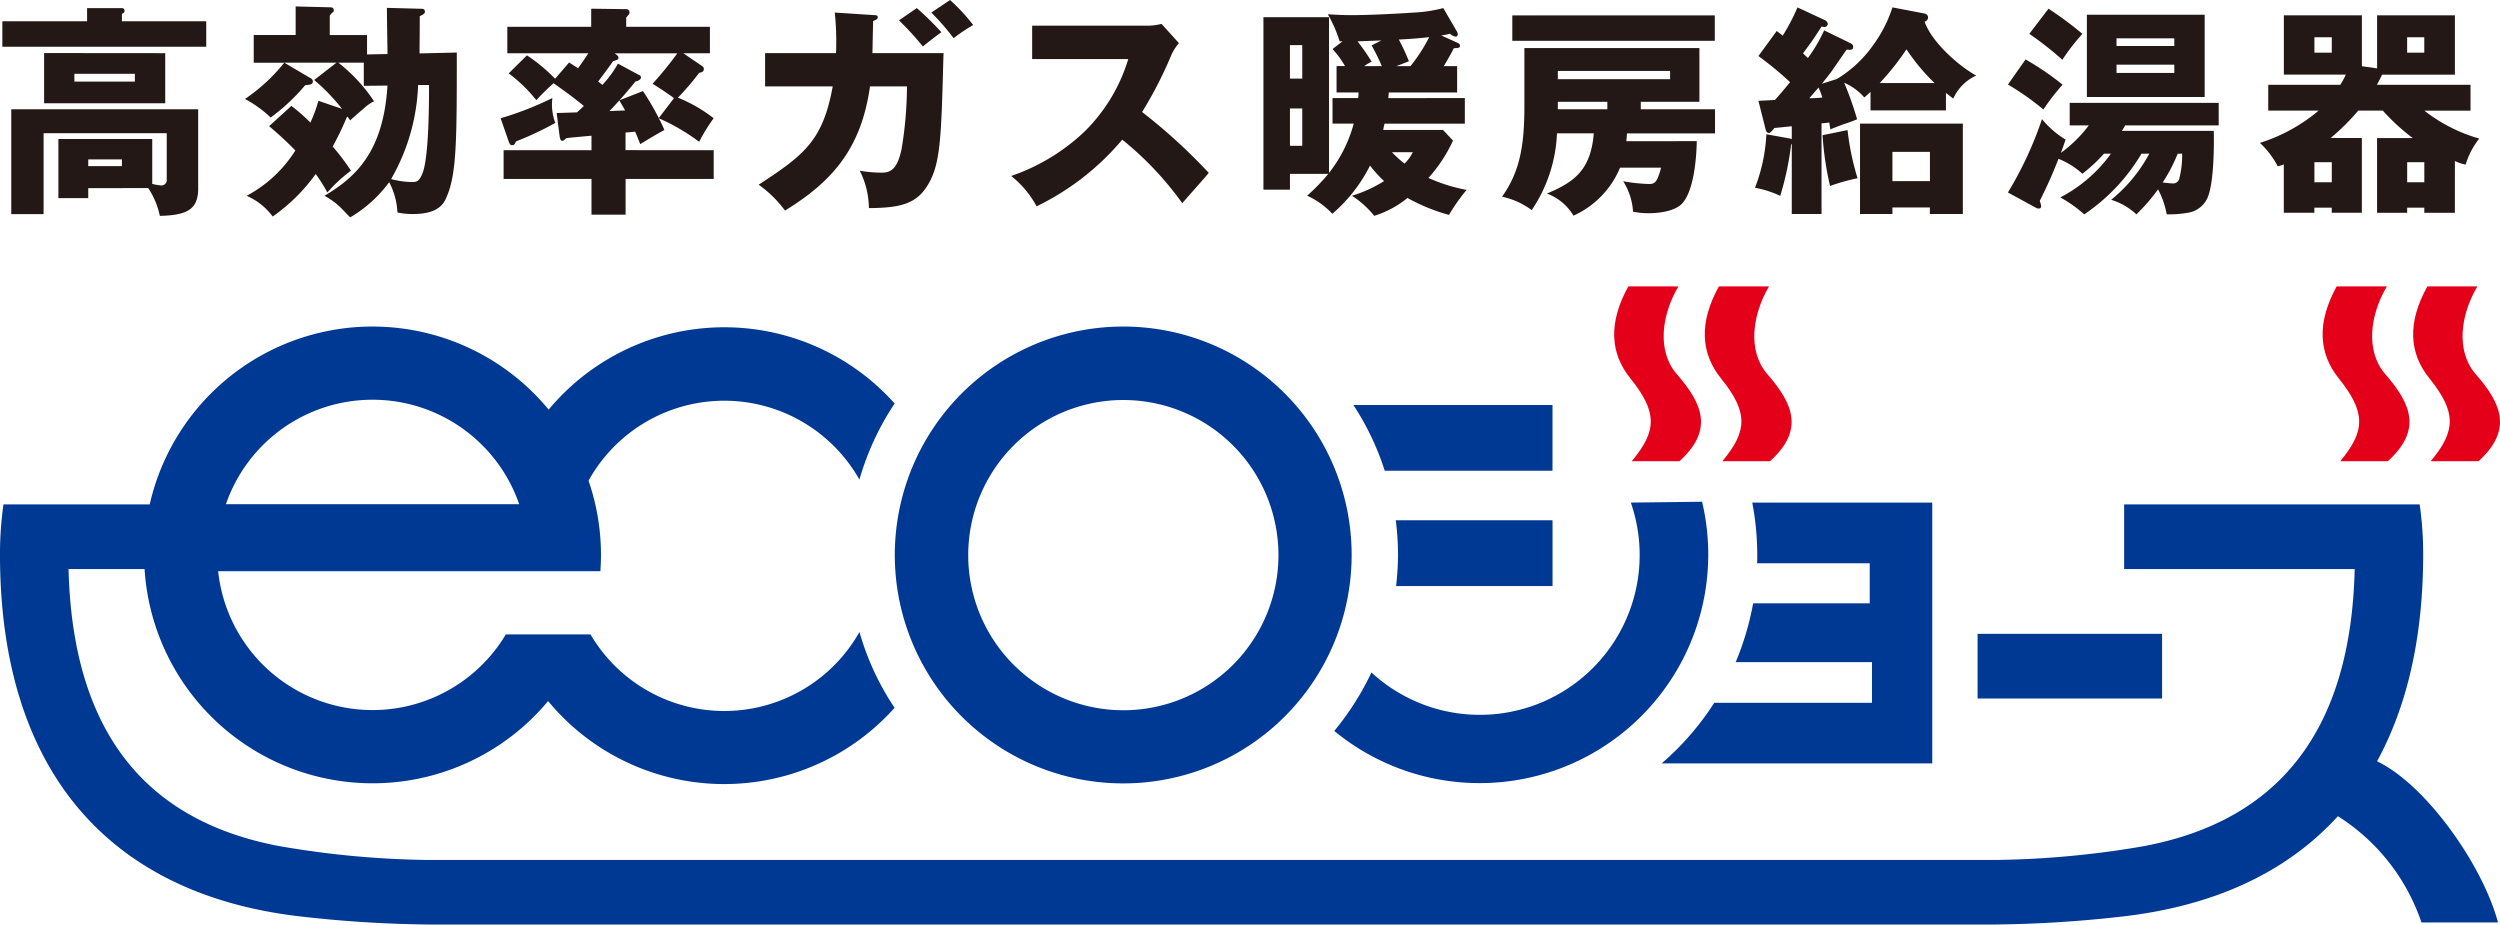
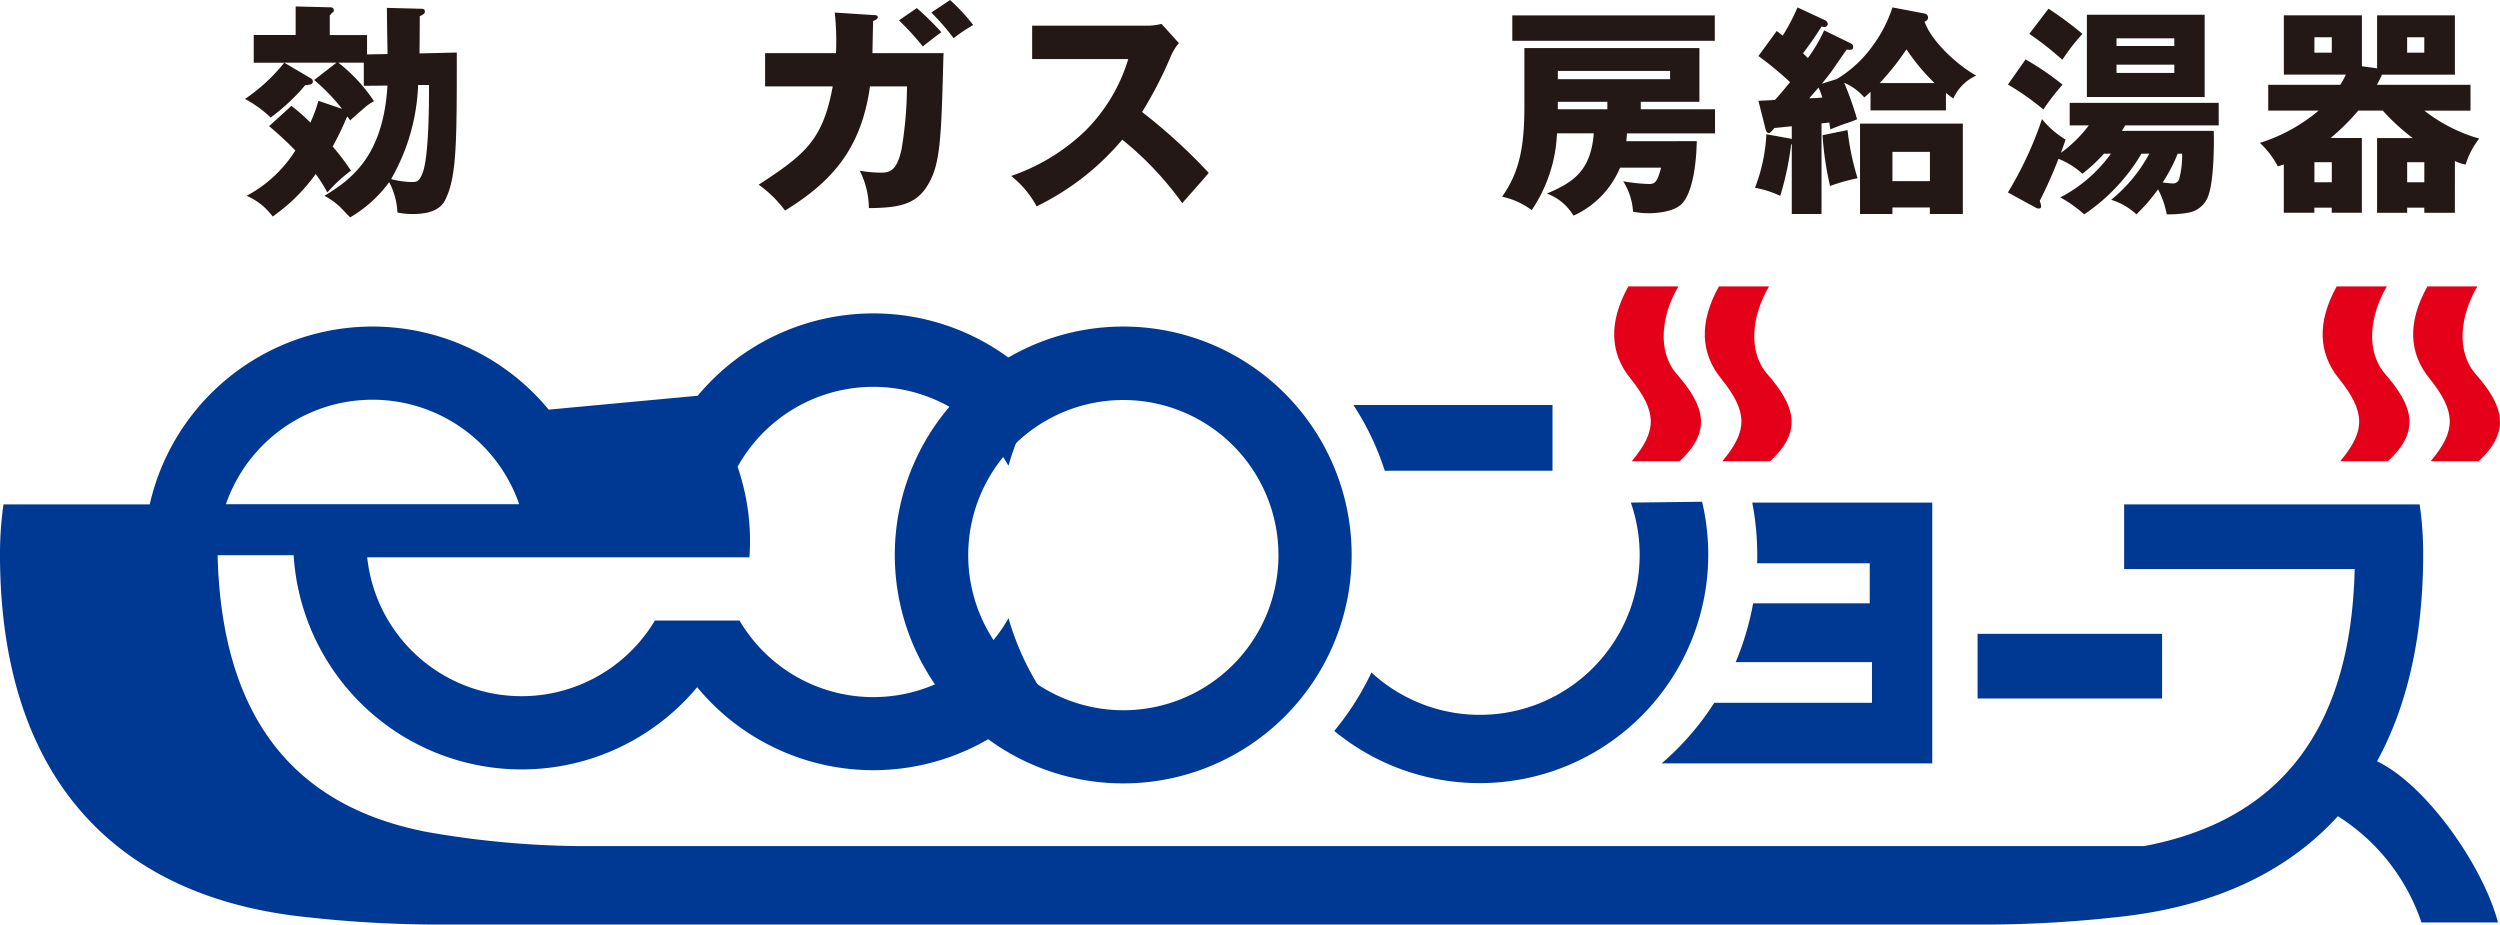
<svg xmlns="http://www.w3.org/2000/svg" height="73.962" viewBox="0 0 200 73.962" width="200">
  <g fill="#231815">
-     <path d="m313.765 800.4v.539h-2.693v-.539zm2.106 2.291a6.4 6.4 0 0 1 .928 2.225c2.069-.052 3.067-.446 3.067-2.173v-6.356h-14.953v8.39h2.587v-6.477h9.851v3.7a.429.429 0 0 1 -.427.481 4.2 4.2 0 0 1 -.733-.122v-3.592h-7.508v4.731h2.389v-.8zm-8.33-10.8v4.016h9.689v-4.007zm7.261 1.658v.625h-4.839v-.625zm-1.036-4.2v-.531c0-.073 0-.073.108-.122a.2.2 0 0 0 .1-.2.194.194 0 0 0 -.212-.2h-2.783v1.05h-6.779v2.04h16.311v-2.04z" transform="translate(-304.012 -787.646)" />
    <path d="m328.982 794.514c0 1.567-.013 5.929-.552 7.135-.268.614-.463.629-.859.629a6.839 6.839 0 0 1 -1.623-.237 16.249 16.249 0 0 0 2.16-7.527zm-3.37-6.17c0 .513.039 3.1.05 3.694l-1.639.031v-1.55h-2.982v-1.571c.035-.035.177-.2.177-.2.129-.091.145-.1.145-.214a.224.224 0 0 0 -.216-.232l-2.835-.071v2.285h-3.354v2.216h2.442a14.3 14.3 0 0 1 -3.142 2.9 9.4 9.4 0 0 1 2.054 1.484 15.863 15.863 0 0 0 2.764-2.586c.376-.033.612-.052.612-.3a.29.29 0 0 0 -.147-.238l-2.14-1.262h4.177l-1.785 1.386a15.159 15.159 0 0 1 2.229 2.31l-1.89-.647a11.013 11.013 0 0 1 -.643 1.743 13.782 13.782 0 0 0 -1.521-1.334l-1.78 1.621c1.054.874 2.052 1.886 2.1 1.946a10.37 10.37 0 0 1 -3.9 3.625 5.094 5.094 0 0 1 2.086 1.656 14.37 14.37 0 0 0 3.441-3.4 11.882 11.882 0 0 1 .932 1.478 11.916 11.916 0 0 1 1.89-1.745 18.634 18.634 0 0 0 -1.463-1.932 24.164 24.164 0 0 0 1.126-2.337l.073-.054c.073.125.089.143.2.3.392-.357.662-.594 1.139-1a3.35 3.35 0 0 1 .77-.531 13.105 13.105 0 0 0 -2.855-3.086h2.036v1.853l1.893-.021c-.326 5.406-2.646 7.39-5.041 8.818a6.176 6.176 0 0 1 1.15.8c.087.07.762.784.907.926a10.332 10.332 0 0 0 3.121-2.818 5.773 5.773 0 0 1 .66 2.424 5.5 5.5 0 0 0 1.214.127c1.428 0 2.266-.39 2.627-1.164.909-1.851.909-4.6.909-11.756l-2.98.07c0-.732.017-1.529.017-2.978.394-.174.409-.268.409-.359 0-.234-.176-.234-.288-.234z" transform="translate(-294.659 -787.715)" />
-     <path d="m334.239 792.718a8.4 8.4 0 0 1 -1.245 1.7c-.056-.041-.291-.238-.34-.266.567-.755.676-.9 1.195-1.627.39-.125.428-.143.428-.266 0-.147-.054-.18-.3-.363h5.012a28.1 28.1 0 0 1 -1.98 2.434c.355.212 1.446.925 1.71 1.154l-1.212 1.59a22.024 22.024 0 0 0 -1.264-2.16l-1.876.734c.427-.484.861-.984 1.27-1.5.137-.023.444-.125.444-.324 0-.123-.091-.18-.2-.22zm.608 6.923v-1.413c.232-.017.288-.017.768-.068.124.284.195.453.407 1 .4-.251 1.569-.951 1.932-1.127a7.888 7.888 0 0 0 -.45-.946 16.245 16.245 0 0 1 3.231 1.884 14.757 14.757 0 0 1 1.16-1.884 11.863 11.863 0 0 0 -2.856-1.646 20.349 20.349 0 0 0 1.7-1.99c.125-.025.372-.037.372-.309a.255.255 0 0 0 -.141-.23l-1.5-1.023h2.127v-2.117h-6.697v-.737c.234-.278.266-.3.266-.423a.247.247 0 0 0 -.266-.251l-2.8-.037v1.448h-6.71v2.117h6.481c-.147.216-.376.59-.824 1.2-.234-.158-.571-.371-.714-.461l-1.121 1.3a13.472 13.472 0 0 0 -2.252-1.872l-1.46 1.444a11.814 11.814 0 0 1 2.212 2.144 17.166 17.166 0 0 1 1.376-1.357c.658.463 1.442 1.013 2.424 1.82-.091.085-.195.191-.55.511-1.164.041-1.285.041-1.625.054l.232 1.82c.048.32.108.4.23.4.071 0 .108-.035.324-.214.5-.06.587-.06 2-.195v1.162h-7.031v2.3h7.031v2.855h2.729v-2.857h7.048v-2.3zm-1.284-3.125c.266-.284.536-.569.787-.859.263.45.336.575.461.807-.36.016-.871.031-1.248.052zm-8.066 2.426c.091.232.125.3.288.3s.195-.083.3-.3a25.9 25.9 0 0 0 3.14-1.479 4.514 4.514 0 0 1 -.264-1.341 5.368 5.368 0 0 1 .033-.652 25.777 25.777 0 0 1 -4.138 1.619z" transform="translate(-284.804 -787.628)" />
    <path d="m346.774 789.594a23.492 23.492 0 0 1 1.913 2.088c.482-.4.979-.77 1.478-1.143a24.109 24.109 0 0 0 -1.965-1.928zm-5.138-.625a21.52 21.52 0 0 1 .1 3.246h-5.672v2.66h5.41c-.789 4.316-2.233 5.46-5.927 7.867a9.236 9.236 0 0 1 2.11 2.069c3.831-2.355 6.1-4.993 6.8-9.936h2.957a31.254 31.254 0 0 1 -.425 4.976c-.372 1.843-1.019 1.926-1.658 1.926a10.28 10.28 0 0 1 -1.695-.156 6.744 6.744 0 0 1 .73 2.992c2.322-.016 3.642-.28 4.553-1.6 1.175-1.716 1.229-3.681 1.411-10.55l.015-.247h-5.694c.017-.822.033-1.716.054-2.567.216-.094.376-.164.376-.3 0-.166-.16-.18-.376-.18zm7.724 0a18.412 18.412 0 0 1 1.783 2.052 13.186 13.186 0 0 1 1.571-1.054 15.369 15.369 0 0 0 -1.853-2z" transform="translate(-274.856 -787.965)" />
    <path d="m347.694 791.771v-2.671h9.114a4.742 4.742 0 0 0 1.235-.145l1.39 1.538a4.086 4.086 0 0 0 -.675 1.123 32.529 32.529 0 0 1 -2.268 4.389 44.724 44.724 0 0 1 5.335 4.872c-.571.672-1.534 1.745-2.123 2.42a25.742 25.742 0 0 0 -4.8-5.08 20.807 20.807 0 0 1 -6.852 5.333 7.8 7.8 0 0 0 -2.034-2.428 16.065 16.065 0 0 0 5.9-3.584 13.66 13.66 0 0 0 3.466-5.767z" transform="translate(-265.122 -787.044)" />
-     <path d="m372.585 795.5v2.046h-6.423a4.864 4.864 0 0 0 -.106.5h4.781l.8.855a11.829 11.829 0 0 1 -1.963 2.986 13.2 13.2 0 0 0 3.051.959 15.114 15.114 0 0 0 -1.409 2 15.037 15.037 0 0 1 -3.32-1.355 7.933 7.933 0 0 1 -2.658 1.428 7.659 7.659 0 0 0 -1.783-1.606 10.6 10.6 0 0 0 2.569-1.175 9.624 9.624 0 0 1 -1.124-1.238 12.35 12.35 0 0 1 -3.015 3.854 6.441 6.441 0 0 0 -2.015-1.446 15.466 15.466 0 0 0 1.693-1.747h-3.069v1.266h-2.121v-13.796h5.246v12.455a10.96 10.96 0 0 0 1.978-3.945h-1.697v-2.041h2.052c.019-.127.019-.187.037-.45h-1.766v-2.11h.677a7.485 7.485 0 0 0 -1-1.361l.8-.622h-.232a10.356 10.356 0 0 0 -.946-2.162c.392.019.959.069 1.98.069 1.338 0 3.781-.124 4.926-.208a10.94 10.94 0 0 0 2.333-.357l1.108 1.907a.356.356 0 0 1 .05.177c0 .1-.05.2-.16.2a.809.809 0 0 1 -.459-.234 5.229 5.229 0 0 1 -.7.141l1.266.573c.089.041.234.11.234.249 0 .166-.127.182-.5.2-.16.328-.32.627-.8 1.434h1.069v2.106h-5.469c0 .069-.035.39-.035.45zm-13.007-1.56v-2.677h-.984v2.677zm-.984 2.388v2.99h.984v-2.99zm7.315-5.439c-1.355.054-1.5.054-1.907.073a17.619 17.619 0 0 1 1.127 1.623 3.986 3.986 0 0 0 -.594.359h1.409c-.34-.807-.677-1.4-.815-1.66zm2.326 2.056a13.123 13.123 0 0 0 1.5-2.32c-.718.089-2 .177-2.432.191a16.266 16.266 0 0 1 .807 1.735c-.16.069-.857.338-1 .394zm-1.482 6.883a8.545 8.545 0 0 0 1.011.915 3.45 3.45 0 0 0 .66-.915z" transform="translate(-255.398 -787.653)" />
    <path d="m370.824 796.114v-.6h3.962v.6zm5.481 2.553c.017-.139.017-.2.052-.623h7.043v-1.93h-5.939v-.6h4.69v-4.3h-14.002v4.686c0 3.208-.392 5.242-1.785 7.207a6.083 6.083 0 0 1 2.372 1.073 11.835 11.835 0 0 0 2.021-6.14h2.943c-.236 2.959-1.59 3.908-3.752 4.815a4.157 4.157 0 0 1 2.129 1.768 7.256 7.256 0 0 0 3.725-3.839h3.285c-.309 1.164-.5 1.307-.961 1.307a13.574 13.574 0 0 1 -2.073-.22 5.1 5.1 0 0 1 .787 2.432 6.168 6.168 0 0 0 1.249.127c.39 0 2.032-.041 2.71-.811.963-1.1 1.123-3.87 1.141-4.956zm3.5-5.62v.66h-8.979v-.66zm-12.623-4.447v2.036h16.2v-2.036z" transform="translate(-246.198 -787.371)" />
    <path d="m387.843 802.171v-2.339h3v2.339zm0-13.9a10.55 10.55 0 0 1 -1.5 2.961 9.735 9.735 0 0 1 -2.943 2.768l-1.2.378c.235-.3.467-.575.77-.986.177-.251 1.017-1.48 1.214-1.745.3.035.517.052.517-.214a.3.3 0 0 0 -.195-.286l-2.125-1.038a12.454 12.454 0 0 1 -1.3 2.212c-.054-.052-.338-.317-.39-.376.726-.979.8-1.087 1.482-2.139.017 0 .176.035.247.035a.261.261 0 0 0 .249-.249.393.393 0 0 0 -.16-.266l-2.264-1.054a15.68 15.68 0 0 1 -1.181 2.264c-.214-.172-.268-.226-.481-.374l-1.461 2a27.637 27.637 0 0 1 2.532 2.09c-.484.6-.892 1.073-1.212 1.424-.2.021-1.11.052-1.32.075l.548 2.169c.041.187.091.4.3.4.114 0 .363-.32.432-.4.2-.016 1.175-.122 1.388-.139v1.036l-.05-.037-1.982-.359a13.681 13.681 0 0 1 -.911 4.283 7.854 7.854 0 0 1 2.019.646 23.457 23.457 0 0 0 .874-4.125l.05-.012v5.587h2.38v-7.251c.425-.033.5-.056.621-.068.052.357.052.357.091.55.158-.066.249-.112 1.035-.409a11.12 11.12 0 0 0 1.1-.4 26.523 26.523 0 0 0 -1.033-2.922 4.473 4.473 0 0 1 1.606 1.174 6.518 6.518 0 0 0 .5-.45v1.49h6.033v-1.4c.195.145.286.232.587.452a3.669 3.669 0 0 1 1.837-1.841c-1.3-.7-3.547-2.623-4.134-4.319a.344.344 0 0 0 .282-.336.328.328 0 0 0 -.282-.307zm-1.019 6.053a20.286 20.286 0 0 0 2.142-2.7 16.053 16.053 0 0 0 2.247 2.7zm-4.887.357c.05.143.139.3.3.8a9.327 9.327 0 0 1 -1.048.056c.084-.092.497-.575.748-.856zm8.9 9.594v.525h2.638v-7.232h-8.225v7.232h2.592v-.525zm-8.585-5.779a24.971 24.971 0 0 0 .6 4.063 15.122 15.122 0 0 1 2.2-.62 20.854 20.854 0 0 1 -.8-3.852z" transform="translate(-236.448 -787.68)" />
    <path d="m396.018 791.307v-.61h4.622v.61zm-2.372-2.5v6.583h9.423v-6.583zm6.995 3.993v.662h-4.622v-.662zm-11.6-2.463a25.612 25.612 0 0 1 2.642 2.073 16.953 16.953 0 0 1 1.606-2.073 28.409 28.409 0 0 0 -2.714-2.013zm9.6 9.585a12.159 12.159 0 0 1 -3.051 3.69 5.206 5.206 0 0 1 2.017 1.164 14.853 14.853 0 0 0 1.733-2 6.834 6.834 0 0 1 .693 2 8.9 8.9 0 0 0 1.695-.127 2.058 2.058 0 0 0 1.517-1.087c.61-1.16.575-4.763.552-5.462h-7.348c.162-.265.195-.317.264-.44h7.479v-1.8h-11.92v1.8h1.528a10.5 10.5 0 0 1 -2.229 2.194c.235-.648.289-.822.374-1.056a7.345 7.345 0 0 1 -1.89-1.642 29.031 29.031 0 0 1 -2.727 5.869l2.229 1.216a.443.443 0 0 0 .249.069.159.159 0 0 0 .178-.179 1.371 1.371 0 0 0 -.11-.429 36.164 36.164 0 0 0 1.5-3.368 6.192 6.192 0 0 1 1.913 1.195 13.054 13.054 0 0 0 1.727-1.608h.558a11.566 11.566 0 0 1 -4.051 3.5 10.167 10.167 0 0 1 1.911 1.357 15.165 15.165 0 0 0 4.582-4.854zm2.625 0a7.281 7.281 0 0 1 -.216 1.946.508.508 0 0 1 -.587.43c-.2 0-.484-.043-.753-.071a12.944 12.944 0 0 0 1.2-2.3zm-13.935-5.53a20.847 20.847 0 0 1 2.833 1.994 19.656 19.656 0 0 1 1.536-1.986 22.21 22.21 0 0 0 -2.959-2.017z" transform="translate(-226.696 -787.628)" />
    <path d="m413.373 800.252a3.426 3.426 0 0 0 .859.286 6.362 6.362 0 0 1 1.087-2.081 12.807 12.807 0 0 1 -4.391-2.235h3.694v-2.065h-7.493a8.38 8.38 0 0 0 .411-.811h5.833v-4.746h-6.224v4.242l-1.216-.174v-4.068h-6.244v4.742h4.956a5.72 5.72 0 0 1 -.442.811h-5.763v2.065h4.034a13.623 13.623 0 0 1 -4.7 2.584 7.078 7.078 0 0 1 1.43 1.876 3.889 3.889 0 0 0 .481-.156v3.868h2.445v-.407h1.39v.407h2.409v-5.977h-2.5a17.886 17.886 0 0 0 2.214-2.194h1.963a16.576 16.576 0 0 0 2.394 2.197h-2.853v5.977h2.407v-.407h1.372v.407h2.445zm-11.239 1.7v-1.606h1.39v1.606zm7.421 0v-1.606h1.372v1.606zm-6.031-11.6v1.233h-1.39v-1.233zm7.4 0v1.233h-1.372v-1.233z" transform="translate(-216.981 -787.371)" />
  </g>
  <path d="m372.984 829.661h21.646v-20.861h-14.4a22.231 22.231 0 0 1 .4 4.2c0 .232 0 .436-.012.666l-.015-.013h9.025v3.206h-9.328a22.464 22.464 0 0 1 -1.388 4.684l-.017.017h10.913v3.256h-12.619a22.09 22.09 0 0 1 -4.215 4.852z" fill="#003993" transform="translate(-240.05 -768.59)" />
  <path d="m376.236 813.822h-3.822c2.023-2.418 2.071-3.91-.1-6.618-1.625-2-1.789-4.458-.17-7.369h4.007c-1.366 2.3-1.716 5.184-.149 7 2.158 2.471 2.926 4.521.234 6.987z" fill="#e50019" transform="translate(-241.876 -776.925)" />
  <path d="m379.989 813.822h-3.82c2.023-2.418 2.079-3.91-.1-6.618-1.621-2-1.791-4.458-.172-7.369h4.007c-1.357 2.3-1.714 5.184-.152 7 2.155 2.471 2.937 4.521.237 6.987z" fill="#e50019" transform="translate(-238.383 -776.925)" />
  <path d="m405.593 813.822h-3.81c2.019-2.418 2.059-3.91-.11-6.618-1.615-2-1.779-4.458-.172-7.369h4.015c-1.365 2.3-1.714 5.184-.145 7 2.149 2.471 2.929 4.521.222 6.987z" fill="#e50019" transform="translate(-214.566 -776.925)" />
  <path d="m409.363 813.822h-3.831c2.019-2.418 2.075-3.91-.093-6.618-1.633-2-1.8-4.458-.17-7.369h4c-1.372 2.3-1.724 5.184-.154 7 2.166 2.471 2.927 4.521.248 6.987z" fill="#e50019" transform="translate(-211.076 -776.925)" />
  <path d="m362.385 822.413a22.242 22.242 0 0 1 -2.976 4.684 18.288 18.288 0 0 0 29.424-18.336l-5.7.068a12.786 12.786 0 0 1 -20.746 13.594z" fill="#003993" transform="translate(-252.667 -768.622)" />
-   <path d="m361.957 809.543a21.338 21.338 0 0 1 .181 2.766 22.989 22.989 0 0 1 -.153 2.486h12.515v-5.265h-12.543z" fill="#003993" transform="translate(-250.297 -767.908)" />
  <path d="m360.2 804.752a21.462 21.462 0 0 1 2.509 5.257h13.422v-5.257z" fill="#003993" transform="translate(-251.93 -772.352)" />
  <path d="m377.741 819.772a18.274 18.274 0 1 1 -18.27-18.272 18.269 18.269 0 0 1 18.27 18.272m-18.27-12.395a12.409 12.409 0 1 0 12.414 12.4 12.41 12.41 0 0 0 -12.414-12.4z" fill="#003993" transform="translate(-269.609 -775.376)" />
  <path d="m158.206 50.707h14.76v5.173h-14.76z" fill="#003993" />
-   <path d="m322.177 815.711a12.412 12.412 0 0 1 23.462 0zm25.823-7.564a18.274 18.274 0 0 0 -31.919 7.583h-11.7a28.658 28.658 0 0 0 -.278 3.993c0 17.1 8.521 27.237 24.182 28.986h.008a97.633 97.633 0 0 0 10.158.629h125.165a97.742 97.742 0 0 0 10.168-.629c7.448-.832 13.271-3.555 17.349-8.035h.006a16.161 16.161 0 0 1 6.682 8.5h6.124c-1.228-4.607-5.784-11.04-9.677-12.895 2.43-4.449 3.69-9.992 3.69-16.558a27.247 27.247 0 0 0 -.282-3.993h-23.641v5.172h18.444c-.3 12.874-6.02 20.117-16.84 22.163a74.24 74.24 0 0 1 -11.924 1.11h-125.356a73.758 73.758 0 0 1 -11.91-1.11h-.008c-10.831-2.046-16.535-9.289-16.853-22.163h6.093l-.01.017a18.276 18.276 0 0 0 32.282 10.544 18.27 18.27 0 0 0 27.718.539 21.45 21.45 0 0 1 -2.81-6.064 12.414 12.414 0 0 1 -21.518.193h-6.773a12.42 12.42 0 0 1 -23.014-5.059h30.58c.029-.426.046-.859.046-1.3a18.215 18.215 0 0 0 -1-5.954h.012a12.417 12.417 0 0 1 21.663-.073 21.881 21.881 0 0 1 2.81-6.074l.01-.012a18.277 18.277 0 0 0 -27.679.488z" fill="#003993" transform="translate(-304.104 -775.376)" />
+   <path d="m322.177 815.711a12.412 12.412 0 0 1 23.462 0zm25.823-7.564a18.274 18.274 0 0 0 -31.919 7.583h-11.7a28.658 28.658 0 0 0 -.278 3.993c0 17.1 8.521 27.237 24.182 28.986h.008a97.633 97.633 0 0 0 10.158.629h125.165a97.742 97.742 0 0 0 10.168-.629c7.448-.832 13.271-3.555 17.349-8.035h.006a16.161 16.161 0 0 1 6.682 8.5h6.124c-1.228-4.607-5.784-11.04-9.677-12.895 2.43-4.449 3.69-9.992 3.69-16.558a27.247 27.247 0 0 0 -.282-3.993h-23.641v5.172h18.444c-.3 12.874-6.02 20.117-16.84 22.163h-125.356a73.758 73.758 0 0 1 -11.91-1.11h-.008c-10.831-2.046-16.535-9.289-16.853-22.163h6.093l-.01.017a18.276 18.276 0 0 0 32.282 10.544 18.27 18.27 0 0 0 27.718.539 21.45 21.45 0 0 1 -2.81-6.064 12.414 12.414 0 0 1 -21.518.193h-6.773a12.42 12.42 0 0 1 -23.014-5.059h30.58c.029-.426.046-.859.046-1.3a18.215 18.215 0 0 0 -1-5.954h.012a12.417 12.417 0 0 1 21.663-.073 21.881 21.881 0 0 1 2.81-6.074l.01-.012a18.277 18.277 0 0 0 -27.679.488z" fill="#003993" transform="translate(-304.104 -775.376)" />
</svg>